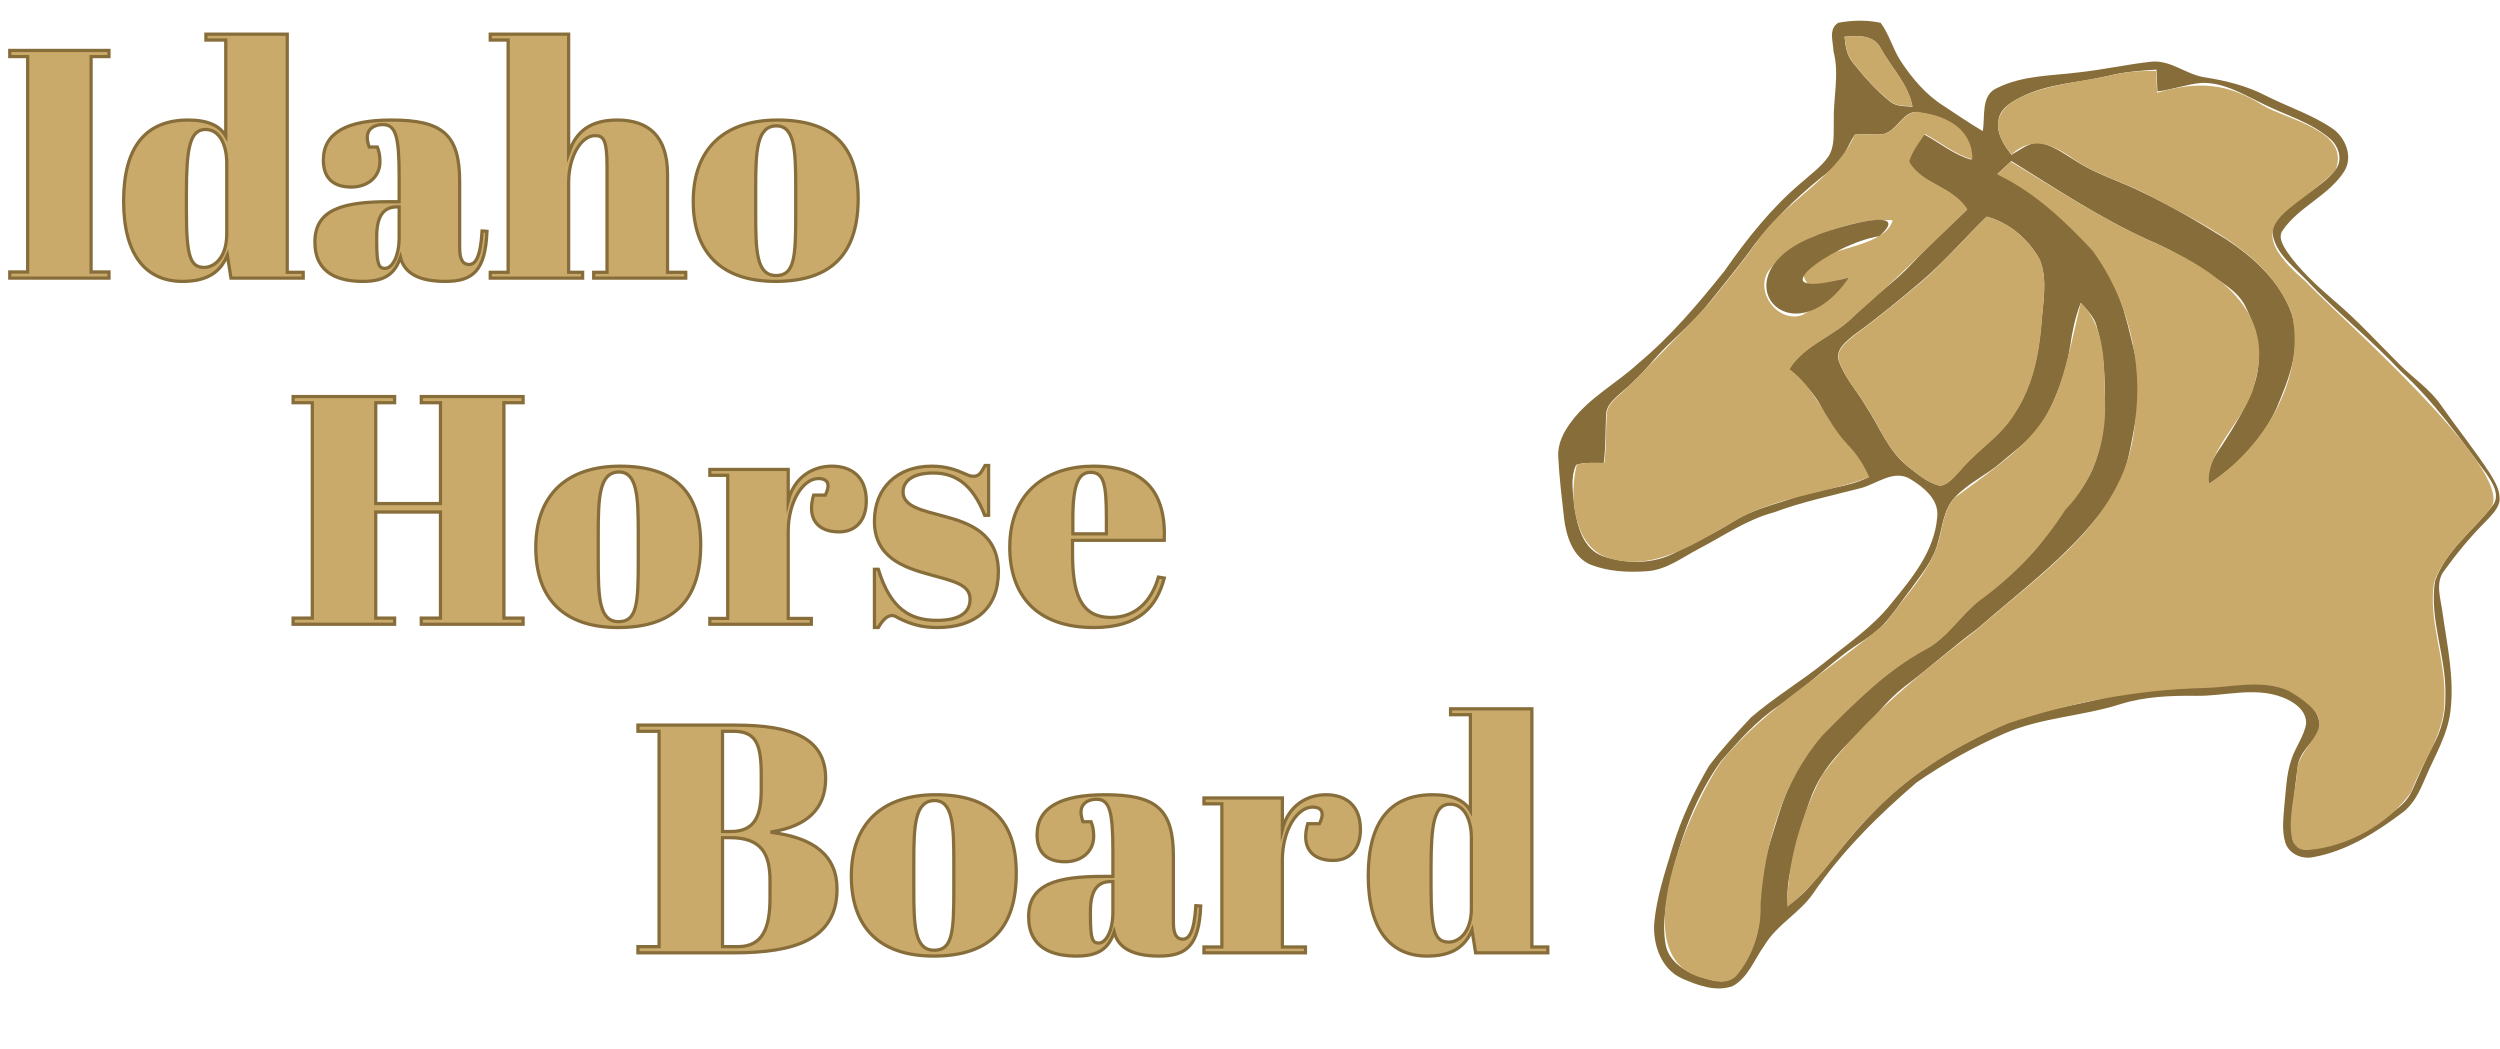
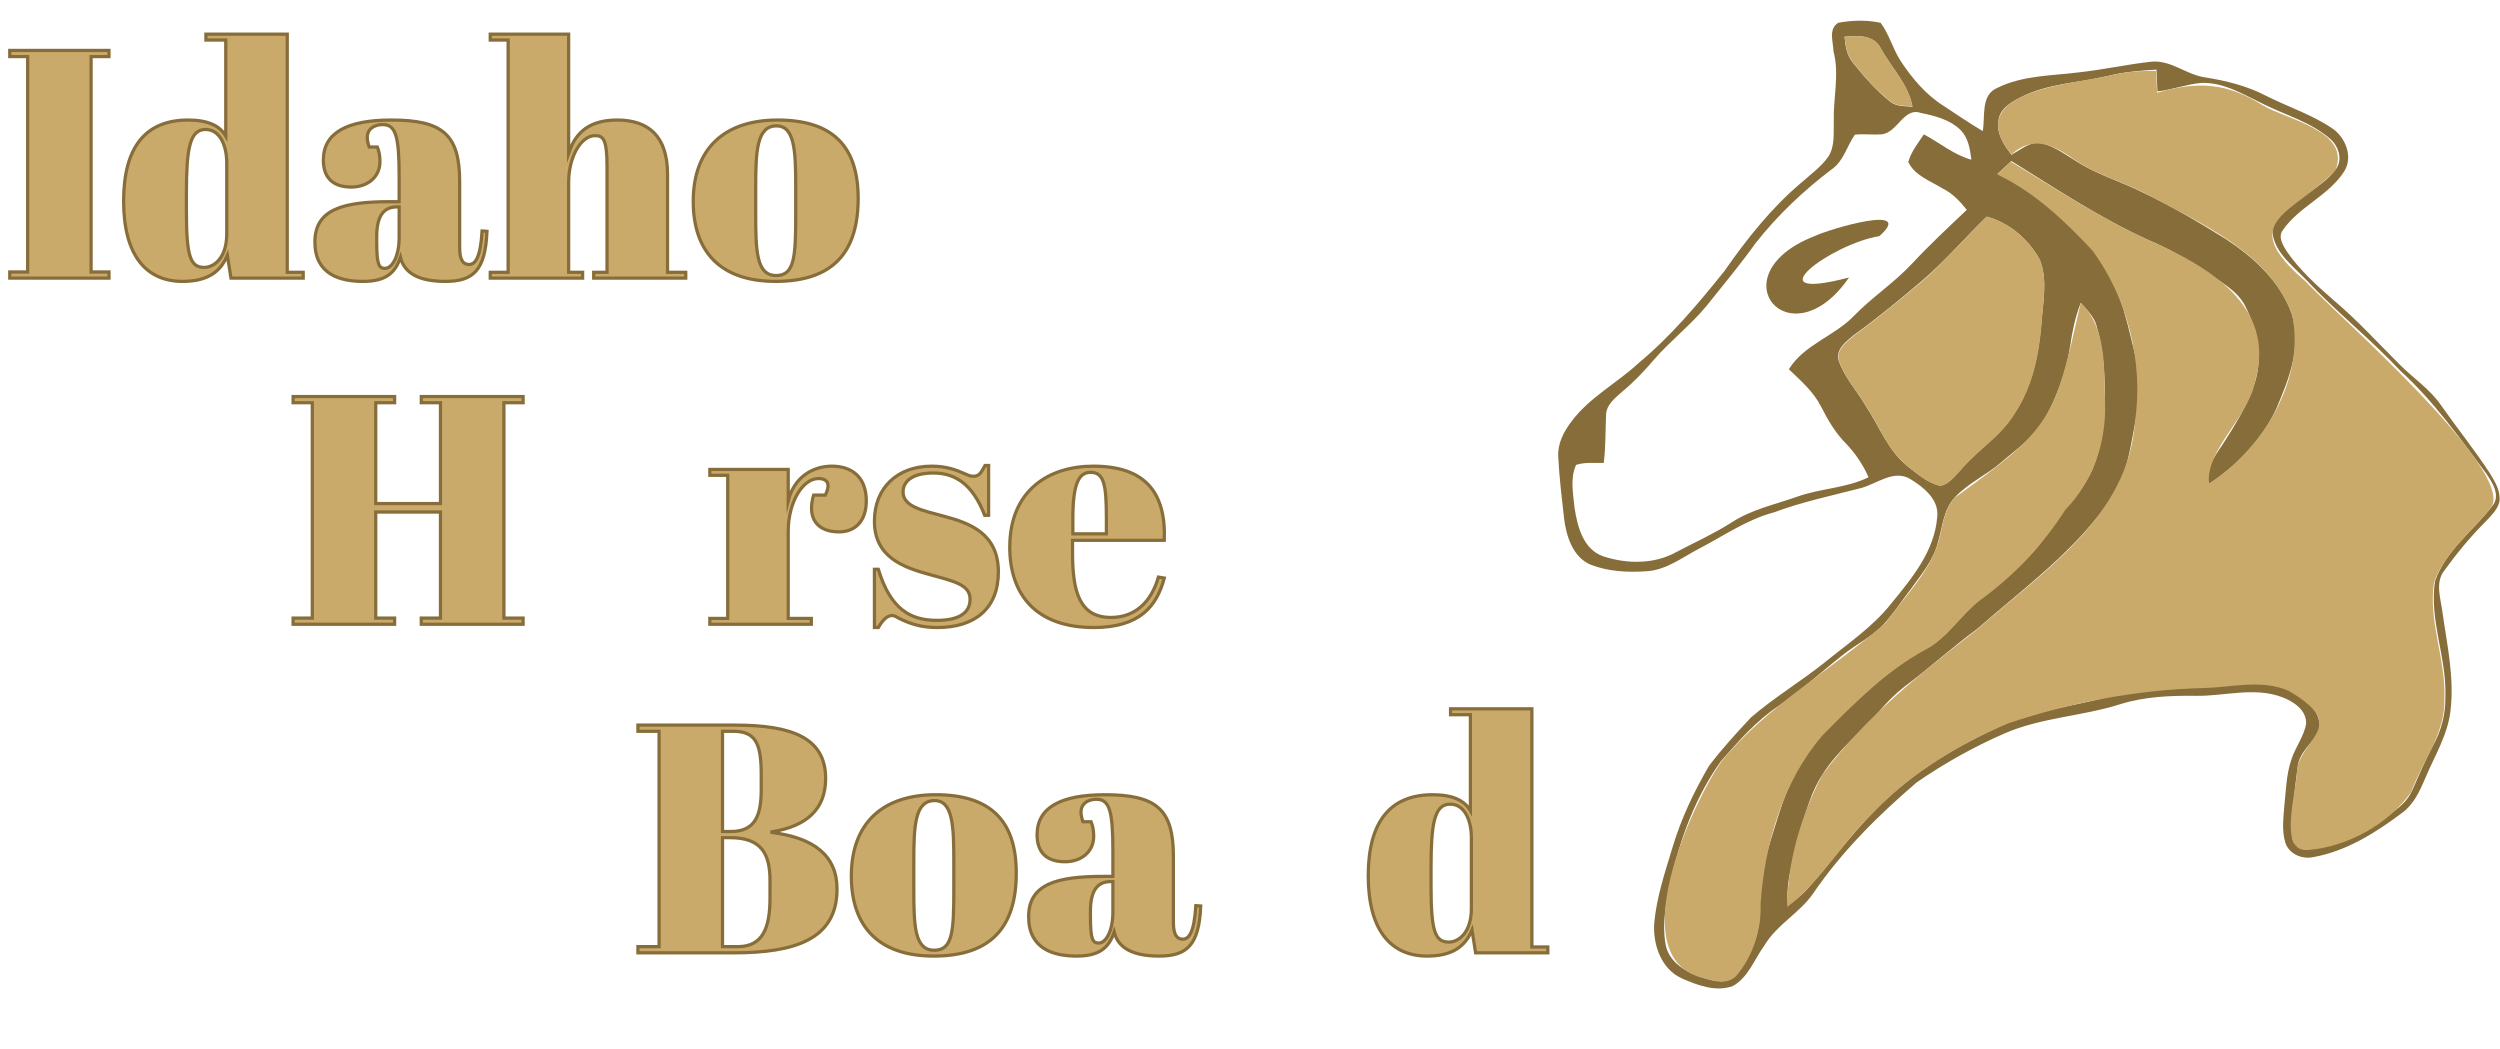
<svg xmlns="http://www.w3.org/2000/svg" id="Layer_1" x="0px" y="0px" viewBox="0 0 768.5 322.5" style="enable-background:new 0 0 768.5 322.5;" xml:space="preserve">
  <style type="text/css"> .st0{fill:#876D39;} .st1{fill:#C9AA6A;} .st2{fill:#C9AA6A;stroke:#876D39;stroke-miterlimit:10;} </style>
  <g>
    <path class="st0" d="M565.1,7c4.3-0.8,8.7-0.9,13,0c2.7,3.6,3.7,8,6.2,11.8c3.5,5.3,7.7,10.3,13.1,13.7c4,2.6,8,5.4,12.1,7.8 c0.8-4.6-0.7-11.1,4.5-13.3c7.9-3.9,16.9-3.7,25.4-4.8c7.2-0.8,14.4-2.4,21.6-3.2c6.2-0.8,11,4,16.9,4.8c6.4,1,12.8,2.6,18.6,5.6 c6.7,3.4,13.9,5.7,20.2,9.9c4.2,2.7,6.8,8.8,3.9,13.4c-4.8,7.5-13.9,10.8-18.9,18.1c-1.5,2.1,0.1,4.6,1.2,6.4 c4,5.8,9.3,10.6,14.6,15.2c7.1,6,13.3,12.8,19.8,19.3c4.3,4.4,9.6,7.8,13.1,12.9c4.9,7,10.3,13.7,15,20.9c1.6,2.6,3.4,5.6,2.9,8.8 c-0.6,2.4-2.5,4.2-4.2,6c-4.7,4.7-8.9,9.8-12.8,15.2c-2.8,3.7-1,8.5-0.5,12.6c1.4,10,3.7,20.1,2.5,30.2c-0.8,7.6-5,14.2-7.9,21.2 c-1.6,3.8-3.5,7.8-6.9,10.3c-8.2,6.2-17.3,11.9-27.5,13.7c-3.4,0.7-7.4-1-8.5-4.5c-1.1-3.6-0.6-7.5-0.3-11.2 c0.5-4.7,0.6-9.6,2.1-14.1c1.2-3.9,3.9-7.2,4.6-11.2c0.2-4.2-3.9-6.9-7.4-8.2c-8.5-3.2-17.6-0.3-26.3-0.4 c-7.8-0.1-15.7,0.2-23.2,2.5c-11.8,3.8-24.5,4.1-35.9,9.1c-9.4,4.1-18.5,9.2-26.9,15c-11.8,10.1-23,21.2-31.8,34.1 c-4.2,6.1-11.2,9.6-15,16c-3.1,4.2-4.9,9.8-9.7,12.5c-5.2,1.9-10.8-0.2-15.6-2.3c-6.4-2.8-9-10.3-8.6-16.9c0.7-8,3.3-15.7,5.6-23.3 c2.6-8.8,6.6-17.2,11.2-25.1c4-5.3,8.5-10.2,13-15c7.1-6.1,15.1-10.9,22.4-16.7c7.1-5.8,14.9-11,20.6-18.2 c6.4-7.8,13.4-16.2,14.2-26.7c0.6-5.3-4.1-9.1-8.2-11.6c-5.2-3.2-10.5,1.6-15.5,2.8c-8.9,2.3-17.9,4.2-26.5,7.4 c-8.3,2.2-15.4,7.2-22.9,11.1c-5.2,2.7-10.1,6.6-16.2,7c-5.8,0.4-11.8,0.1-17.2-2c-5.5-2.3-7.5-8.7-8.2-14.2 c-0.7-6.4-1.5-12.7-1.8-19.1c-0.2-4.1,1.8-7.8,4.2-10.9c5.5-7.3,13.8-11.6,20.4-17.7c10-8.3,18.4-18.3,26.5-28.4 c6.9-9.9,14.5-19.5,23.8-27.3c2.8-2.5,5.9-4.7,8.1-7.8c2.1-3.2,1.6-7.2,1.7-10.9c-0.2-7.2,1.8-14.5-0.1-21.6 C563.6,13.1,561.9,8.9,565.1,7z M567,11.3c0.3,2.8,0.7,5.8,2.6,8c3.4,4.2,7,8.4,11.3,11.8c1.9,1.7,4.6,1.5,7,1.7 c-1.3-6.9-6.5-12-9.8-18C576,10.7,571,10.9,567,11.3z M648.2,23.3c-9.1,2.2-18.8,2.3-27.2,6.7c-3,1.5-6.6,3.7-6.7,7.5 c-0.5,3.9,1.9,7.2,4,10.1c2.5-1.4,5-3.5,8-3.8c4.5,0.6,8.2,3.5,12,5.8c6.4,4.1,13.7,6.2,20.5,9.6c8.8,4.2,17.3,9.2,25.6,14.4 c8.5,5.6,16.6,13,20.1,22.9c3.2,9.9-0.9,20.1-4.8,29.2c-4.3,9.5-12,17.4-20.7,23.1c-1.1-4.5,1.6-8.3,4-11.8c4-6.2,8-12.6,10.2-19.6 c2.4-7.6,0.6-15.9-2.8-22.9c-2.5-5.3-8.1-8-12.8-11.2c-5.5-3.8-11.2-7-17.4-9.6C645.5,67,632,58,618.3,49.5 c-1.4,1.3-2.8,2.6-4.2,3.9c11.4,5.5,20.7,14.2,29.2,23.3c7.8,8.7,10.1,20.5,12.8,31.4c1.8,6.9,1.8,14.1,0.4,21 c-1.6,8.1-2.5,16.8-7.3,23.8c-10.9,16.2-27,27.8-41.5,40.5c-7.7,5.6-14.7,12.1-22.3,17.7c-2.8,2.2-5.3,4.7-7.6,7.4 c-5.7,6.6-12.8,12-17.5,19.5c-3.5,5.2-5.1,11.3-6.7,17.3c-2,7.6-4.8,15.2-4,23.1c1.9-1.4,3.8-2.9,5.5-4.6 c7.3-8.1,13.6-17,21.3-24.7c11.5-11.9,26-20.4,41-27c10.5-4.2,21.8-5.3,32.6-8.4c9-2.4,18.4-1.6,27.6-2.6 c8.7-0.2,17.9-2.8,26.2,0.9c4.8,2.1,9.6,6.4,9.3,12.1c-1.8,4.2-6.4,6.9-6.8,11.7c-0.9,7.1-1.9,14.3-1.6,21.4 c-0.2,2.6,2.6,3.9,4.9,3.7c7-0.4,13.9-2.8,19.6-7c4.3-3.2,9.8-5.5,12.2-10.7c2.1-4.6,4-9.3,6.4-13.8c2.6-4.6,4-9.8,3.9-15.1 c0.5-12-5-23.6-3.2-35.6c3.2-9.4,11.7-15.5,17.6-23.1c2.7-3.2,0.1-7.2-1.8-10c-8.2-11-16.2-22.3-26.4-31.6 c-9.2-9.8-19.8-18.2-29-28c-4.3-4.5-10.4-8.9-10.4-15.7c3.8-8.7,14.4-11.1,19.7-18.5c2-3,0.6-7-2-9.2c-5.9-5.1-13.6-7.2-20.4-10.6 c-6.1-2.9-12.2-6.8-19.2-6.5c-4.5,0.4-8.9,2.1-13.4,2.6c-0.1-2.2-0.2-4.4-0.3-6.7C657.9,21.7,653,22.1,648.2,23.3z M578.4,41.3 c-2.7,0.2-5.5-0.2-8.2,0.1c-2.5,3.5-3.4,8.1-7.2,10.7c-8.6,6.5-16.6,14.1-23.3,22.6c-4.7,6.6-9.9,12.8-15,19.2 c-4.9,6-11.2,10.8-16.3,16.7c-2.9,3.4-6,6.7-9.5,9.6c-2.2,2-5.2,4.1-5.2,7.5c-0.2,4.9-0.1,9.7-0.7,14.6c-2.8,0.1-5.8-0.3-8.5,0.6 c-1.9,4.1-0.9,8.8-0.5,13.1c0.9,5.8,2.6,12.8,8.8,15c7.3,2.4,15.7,2.5,22.5-1.3c5.7-3,11.5-5.6,17-9.1c6.1-4,13.3-5.5,20.1-7.9 c7.2-2.6,15.1-2.6,22-6c-1.7-3.8-4-7.3-6.9-10.3c-3.3-3.3-5.6-7.3-7.7-11.4c-2.3-4.6-6.3-8-9.9-11.5c4.7-7.6,13.9-10.1,19.9-16.3 c5.6-5.8,12.4-10.2,17.9-16.1c5.4-5.8,11.2-11.2,16.9-16.6c-2.1-2.6-4.4-5.1-7.5-6.6c-3.7-2.3-8.5-3.9-10.5-8.1 c0.9-3.2,3-5.8,4.8-8.5c4.9,2.6,9.2,6.3,14.6,7.8c-0.4-3.2-0.9-6.6-3.2-9c-3.2-3.3-8-4.5-12.4-5.4 C585.2,32.9,583.3,40.8,578.4,41.3z M610.7,66.6c-6.8,6.6-12.9,13.8-20.1,19.9c-6.7,5.7-13.5,11.3-20.6,16.4 c-2.3,1.9-5.8,4.4-4.8,7.9c1.8,5.3,5.8,9.5,8.6,14.4c4.1,6.2,6.7,13.5,12.7,18.2c3,2.3,6.1,5.1,9.9,5.9c2.7-0.4,4.3-3,6.2-4.8 c5.2-6.2,12.4-10.4,16.6-17.4c5.5-8.2,7.5-18,8.3-27.7c0.5-6.5,2-13.4-0.5-19.6C623.6,73.6,617.7,68.5,610.7,66.6z M639.6,93.1 c-1.6,4.2-2.6,8.7-3.2,13.1c-1.2,7.8-3.9,15.4-7.7,22.3c-3.1,5.8-8.7,9.4-13.5,13.6c-4.5,3.9-10.2,6.4-14.3,10.8 c-3.5,3.8-3.8,9.2-5.2,13.9c-1.4,5.5-5.2,9.9-8.4,14.4c-2.6,3.4-5,7-7.8,10.2c-3.6,4.2-8.8,6.5-13.1,10 c-6.5,5.1-12.6,10.8-19.5,15.5c-7,4.6-12.4,10.9-17.9,17.1c-7.6,10.7-12.3,23.1-15.2,35.8c-1.5,6.9-3.1,14-1.7,21 c1.3,5.5,6.9,8.4,11.9,9.9c3.1,1,7.2,1.8,9.7-1c5-6.1,7.7-14,7.3-21.9c-0.3-9.6,3.1-18.7,5.9-27.8c2.7-8.7,6.8-17.3,13.1-24 c9.7-9.7,19.5-19.8,31.7-26.4c6.9-3.5,10.8-10.6,16.8-15.2c5.7-4.6,11.5-9.1,16.4-14.6c3.7-4.1,6.4-8.9,9.8-13.2 c3-4,6.5-7.6,8.5-12.3c2.8-6.6,3.7-13.8,3.8-20.9c0.1-7.8-0.3-15.7-2.5-23.2C643.8,97.5,641.6,95.3,639.6,93.1z" />
  </g>
  <path class="st1" d="M567,11.3c4-0.4,8.9-0.7,11.1,3.4c3.2,6,8.5,11.1,9.8,18c-2.4-0.2-5.1,0-7-1.7c-4.3-3.4-7.9-7.5-11.3-11.8 C567.7,17.1,567.4,14.1,567,11.3z" />
  <path class="st1" d="M648.2,23.3c4.8-1.2,9.7-1.6,14.6-1.5c0.1,2.2,0.2,4.4,0.3,6.7c12.3-3.6,21.6-3.1,32.5,3.9 c7.6,4.5,26.9,7.7,22.4,19.8c-12.7,13.7-31.2,15.5-9.4,34.2c8.9,9.6,64.8,58.2,57.2,69.6c-5.9,7.6-14.4,13.7-17.6,23.1 c-1.8,12,3.7,23.6,3.2,35.6c0.4,10.6-6.7,19.3-10.3,28.9c-6.9,9.8-19.7,16.8-31.7,17.7c-9.6,0.7-3-19.3-3.3-25.1 c2.1-9.7,15.7-13.1-2.5-23.8c-8.3-3.7-17.5-1.1-26.2-0.9c-20.5,0.5-40.8,4.4-60.2,10.9c-15.1,6.5-29.5,15.1-41,27 c-9.6,9.1-16.2,21.3-26.8,29.4c0-13.8,4.3-28.3,10.7-40.5c13-17.6,30.2-31.3,47.4-44.6c20.2-17.9,46.9-34.7,48.8-64.3 c2.7-17.8-2.4-38.1-13.2-52.5c-8.5-9.1-17.8-17.9-29.2-23.3c1.4-1.3,2.8-2.6,4.2-3.9C632,58,645.5,67,660.3,73.7 c18.2,8,39.7,20.2,32.9,43.6c-2.1,11.2-15.1,20.7-14.2,31.4c16.5-10.7,30-32.2,25.5-52.3c-7.5-19.4-28.7-28-45.7-37.3 c-6.8-3.3-14.1-5.4-20.5-9.6c-6.6-4.7-13.1-8.3-20-2C602.7,28.1,635.9,26,648.2,23.3z" />
  <g>
-     <path class="st1" d="M578.4,41.3c5-0.5,6.8-8.3,12.3-6.7c7.9,1,15.8,5.5,15.6,14.4c-5.4-1.5-9.7-5.2-14.6-7.8 c-1.8,2.7-3.9,5.3-4.8,8.5c4,7,13.7,7.7,17.9,14.7c-11.5,11-22.7,22.3-34.8,32.7c-6,6.3-15.2,8.8-19.9,16.4 c8.1,5.9,11,15.7,17.6,22.9c2.9,2.9,5.3,6.5,6.9,10.3c-13.8,5.2-29.3,6-42.1,13.9c-12,6.8-25.3,15.9-39.5,10.4 c-9.5-4.4-10.6-19.1-8.3-28.1c2.7-0.9,5.7-0.6,8.5-0.6c0.6-4.8,0.4-9.7,0.7-14.6c0-3.3,2.9-5.4,5.2-7.5 c8.8-8.5,17.2-17.5,25.7-26.3c5.1-6.3,10.3-12.5,15-19.2c8.5-12.8,24-19.3,30.4-33.3C572.9,41.1,575.6,41.5,578.4,41.3z M557.5,72.7c-5.4,2.4-10.5,6-14,10.8c-4,6.5,3.1,15.8,10.4,13.4c5.4-3,10.6-6.7,14.5-11.6c-3.9,0.9-7.6,2.3-11.1,4 c-13-13.8,21.6-10.2,24.5-21.6C573.4,67.1,565.3,69.7,557.5,72.7z" />
-   </g>
+     </g>
  <path class="st1" d="M610.7,66.6c7,1.8,12.9,6.9,16.4,13.3c2.4,6.2,0.9,13.1,0.5,19.6c-0.8,9.7-2.8,19.5-8.3,27.7 c-4.2,7-11.5,11.2-16.6,17.4c-1.8,1.8-3.5,4.3-6.2,4.8c-3.9-0.8-6.9-3.6-9.9-5.9c-6-4.6-8.6-12-12.7-18.2c-2.8-4.8-6.8-9-8.6-14.4 c-1-3.5,2.5-5.9,4.8-7.9c7.1-5.2,13.9-10.8,20.6-16.4C597.8,80.4,603.9,73.2,610.7,66.6z" />
  <path class="st0" d="M557.5,72.7c5.3-2.5,31.5-10.1,20.2-0.1c-14.7,2.3-39.4,20.6-9.3,12.7C550.3,111.5,527.6,84.6,557.5,72.7z" />
  <path class="st1" d="M639.6,93.1c8.1,7.7,7.1,20.2,7.5,30.5c0.4,12.3-3.6,24.2-12.2,33.1c-7,10.9-15.7,20.2-26.2,27.8 c-6,4.6-9.9,11.6-16.8,15.2c-12.2,6.6-22,16.6-31.7,26.4c-12.1,14-17.8,33.6-19,51.8c0.3,7.9-2.3,15.8-7.3,21.9 c-2.5,2.8-6.5,2.1-9.7,1c-26.2-5.4-4.4-53.2,5-66.8c14.1-17.1,33.9-28.2,50.4-42.5c5.7-7.9,13.2-15.2,16.2-24.7 c1.4-4.7,1.6-10.2,5.2-13.9C631,131.3,631.5,129,639.6,93.1z" />
  <g>
    <path class="st2" d="M33.5,15.5v1.9H28v66.2h5.5v1.9H3v-1.9h5.5V17.4H3v-1.9H33.5z" />
    <path class="st2" d="M69.9,78.5c-2.1,5-6,8-13.8,8C45,86.5,38,78.6,38,61.8c0-16.9,7-24.9,19.8-24.9c6.2,0,9.8,1.8,11.6,4.9V12.3 h-6.1v-1.8h25v73.2h4.9v1.8H71L69.9,78.5z M69.7,71.9V50.1c0-5.4-2.1-10.3-6.5-10.3c-4.9,0-5.9,5.9-5.9,19.8v5.2 c0,14.1,1.2,17.4,5.5,17.4C65.7,82.2,69.7,79.4,69.7,71.9z" />
    <path class="st2" d="M122.7,62v-7.7c0-12.7-1.1-16-5.1-16c-1.8,0-4.7,0.8-4.7,4c0,0.8,0.2,1.8,0.6,2.9h2.5c0.5,1.3,0.8,2.6,0.8,4.5 c0,4.7-3.8,7.8-8.8,7.8c-6.2,0-8.6-3.4-8.6-8.3c0-8.4,7.3-12.3,20.9-12.3c15.7,0,21,4.4,21,18.9v20.3c0,4.1,1.2,5.2,2.9,5.2 c1.8,0,3.5-1.9,4-10.3l1.5,0.1c-0.5,12-4.2,15.4-12.8,15.4c-8.1,0-12.6-2.5-13.8-7.4c-1.6,4.8-4.5,7.4-11.5,7.4 c-7,0-14.8-2.1-14.8-12.1c0-10.1,8.7-12.4,23-12.4H122.7z M122.7,72.9v-9.3H122c-4.2,0-6.2,3-6.2,9.1v1.6c0,7.2,0.7,8.2,2.6,8.2 C120.3,82.5,122.7,79.3,122.7,72.9z" />
    <path class="st2" d="M174.8,10.5v36.6c1.7-5,5-10.2,14.9-10.2c9.3,0,15.5,4.6,15.5,16.7v30.1h5.6v1.8h-28.3v-1.8h4.1V51.2 c0-8.5-1.2-9.5-3.7-9.5c-4.2,0-8.1,6.3-8.1,14.4v27.6h4.3v1.8h-28.4v-1.8h5.5V12.3h-5.5v-1.8H174.8z" />
    <path class="st2" d="M239,36.9c16.8,0,24.8,7.9,24.8,24.1c0,16.4-7.6,25.5-25.4,25.5c-16.8,0-25.3-9-25.3-24.6 C213.1,45.5,222.9,36.9,239,36.9z M244.6,57.3c0-10.8-0.3-18.6-5.9-18.6c-6.1,0-6.4,7.8-6.4,19.1v7.8c0,11.6,0.2,19.1,6.3,19.1 c5.7,0,6-5.9,6-18.9V57.3z" />
  </g>
  <g>
    <path class="st2" d="M121.3,121.9v1.9h-5.8v31h19.9v-31h-5.9v-1.9h31.3v1.9h-5.9V190h5.9v1.9h-31.3V190h5.9v-32.6h-19.9V190h5.8 v1.9H90.1V190H96v-66.2h-5.9v-1.9H121.3z" />
-     <path class="st2" d="M190.6,143.3c16.8,0,24.8,7.9,24.8,24.1c0,16.4-7.6,25.5-25.4,25.5c-16.8,0-25.3-9-25.3-24.6 C164.7,151.9,174.5,143.3,190.6,143.3z M196.2,163.7c0-10.8-0.3-18.6-5.9-18.6c-6.1,0-6.4,7.8-6.4,19.1v7.8 c0,11.6,0.2,19.1,6.3,19.1c5.7,0,6-5.9,6-18.9V163.7z" />
    <path class="st2" d="M242.3,163.3v26.8h7.1v1.8h-31.2v-1.8h5.5v-44h-5.5v-1.8h24.1v9.6c1.8-7.1,7.4-10.6,13.4-10.6 c5.9,0,10.6,3.1,10.6,10.7c0,5.7-3,9.5-8.4,9.5c-6.7,0-9.9-4.2-7.8-11.3h3.6c2-4.1,0-5.1-2.1-5.1 C246.8,147.1,242.3,154.3,242.3,163.3z" />
    <path class="st2" d="M268.8,175h1.2c3.7,12.2,9.8,15.7,18,15.7c7.4,0,10.2-2.7,10.2-6.5c0-4.5-4.9-5.5-12.5-7.6 c-8-2.2-16.9-5.3-16.9-16.4c0-10.2,7-16.9,17.6-16.9c4.4,0,7.4,1.1,10.1,2.3c1.2,0.5,1.6,0.8,2.8,0.8c1.5,0,2.2-0.8,3.5-3.3h1.1 v15.3h-1.2c-3.6-9.2-8.7-13-15.8-13c-6.6,0-9.3,2.7-9.3,5.8c0,4.6,6,5.7,12.6,7.5c7.9,2.1,16.7,5.3,16.7,17.1 c0,11.4-7.4,17.1-18.7,17.1c-4.8,0-8.2-1-12-2.9c-0.6-0.4-1.5-0.8-1.9-0.8c-1.3,0-2.7,0.9-4.3,3.7h-1.2V175z" />
    <path class="st2" d="M336.1,143.3c15.7,0,22.4,7.9,21.8,22.8h-28.2v3.9c0,11.8,2.1,19.8,11.8,19.8c7.4,0,12.4-4.7,14.6-12.4 l1.8,0.3c-2.3,8.6-7.5,15.2-21.7,15.2c-17.8,0-25.8-10.2-25.8-24.7C310.4,150.9,322.2,143.3,336.1,143.3z M340.1,164.1v-4.9 c0-10.5-0.8-14-4.9-14c-3.5,0-5.4,3.4-5.4,14v4.9H340.1z" />
  </g>
  <g>
    <path class="st2" d="M226,222.9c17.6,0,27.8,4,27.8,16.4c0,9.6-6,14.7-16.5,16.4v0.2c12.6,1.6,20,6.9,20,17.4 c0,15.5-13,19.6-31.8,19.6h-29.4V291h6.5v-66.2h-6.5v-1.9H226z M222.1,255.6h2.6c7.2,0,9.3-4.6,9.3-12.8v-4.7 c0-9.6-1.7-13.3-8.7-13.3h-3.2V255.6z M222.1,291h4.7c7.7,0,9.9-5.8,9.9-15v-5.3c0-8.2-2.6-13.2-12.3-13.2h-2.3V291z" />
    <path class="st2" d="M287.6,244.3c16.8,0,24.8,7.9,24.8,24.1c0,16.4-7.6,25.5-25.4,25.5c-16.8,0-25.3-9-25.3-24.6 C261.7,252.9,271.5,244.3,287.6,244.3z M293.2,264.7c0-10.8-0.3-18.6-5.9-18.6c-6.1,0-6.4,7.8-6.4,19.1v7.8 c0,11.6,0.2,19.1,6.3,19.1c5.7,0,6-5.9,6-18.9V264.7z" />
    <path class="st2" d="M342.1,269.4v-7.7c0-12.7-1.1-16-5.1-16c-1.8,0-4.7,0.8-4.7,4c0,0.8,0.2,1.8,0.6,2.9h2.5 c0.5,1.3,0.8,2.6,0.8,4.5c0,4.7-3.8,7.8-8.8,7.8c-6.2,0-8.6-3.4-8.6-8.3c0-8.4,7.3-12.3,20.9-12.3c15.7,0,21,4.4,21,18.9v20.3 c0,4.1,1.2,5.2,2.9,5.2c1.8,0,3.5-1.9,4-10.3l1.5,0.1c-0.5,12-4.2,15.4-12.8,15.4c-8.1,0-12.6-2.5-13.8-7.4 c-1.6,4.8-4.5,7.4-11.5,7.4c-7,0-14.8-2.1-14.8-12.1c0-10.1,8.7-12.4,23-12.4H342.1z M342.1,280.3V271h-0.7c-4.2,0-6.2,3-6.2,9.1 v1.6c0,7.2,0.7,8.2,2.6,8.2C339.7,289.9,342.1,286.7,342.1,280.3z" />
-     <path class="st2" d="M394.2,264.3v26.8h7.1v1.8h-31.2v-1.8h5.5v-44h-5.5v-1.8h24.1v9.6c1.8-7.1,7.4-10.6,13.4-10.6 c5.9,0,10.6,3.1,10.6,10.7c0,5.7-3,9.5-8.4,9.5c-6.7,0-9.9-4.2-7.8-11.3h3.6c2-4.1,0-5.1-2.1-5.1 C398.7,248.1,394.2,255.3,394.2,264.3z" />
    <path class="st2" d="M452.5,285.9c-2.1,5-6,8-13.8,8c-11.1,0-18.1-7.9-18.1-24.7c0-16.9,7-24.9,19.8-24.9c6.2,0,9.8,1.8,11.6,4.9 v-29.5h-6.1v-1.8h25v73.2h4.9v1.8h-22.2L452.5,285.9z M452.3,279.3v-21.8c0-5.4-2.1-10.3-6.5-10.3c-4.9,0-5.9,5.9-5.9,19.8v5.2 c0,14.1,1.2,17.4,5.5,17.4C448.3,289.6,452.3,286.8,452.3,279.3z" />
  </g>
</svg>